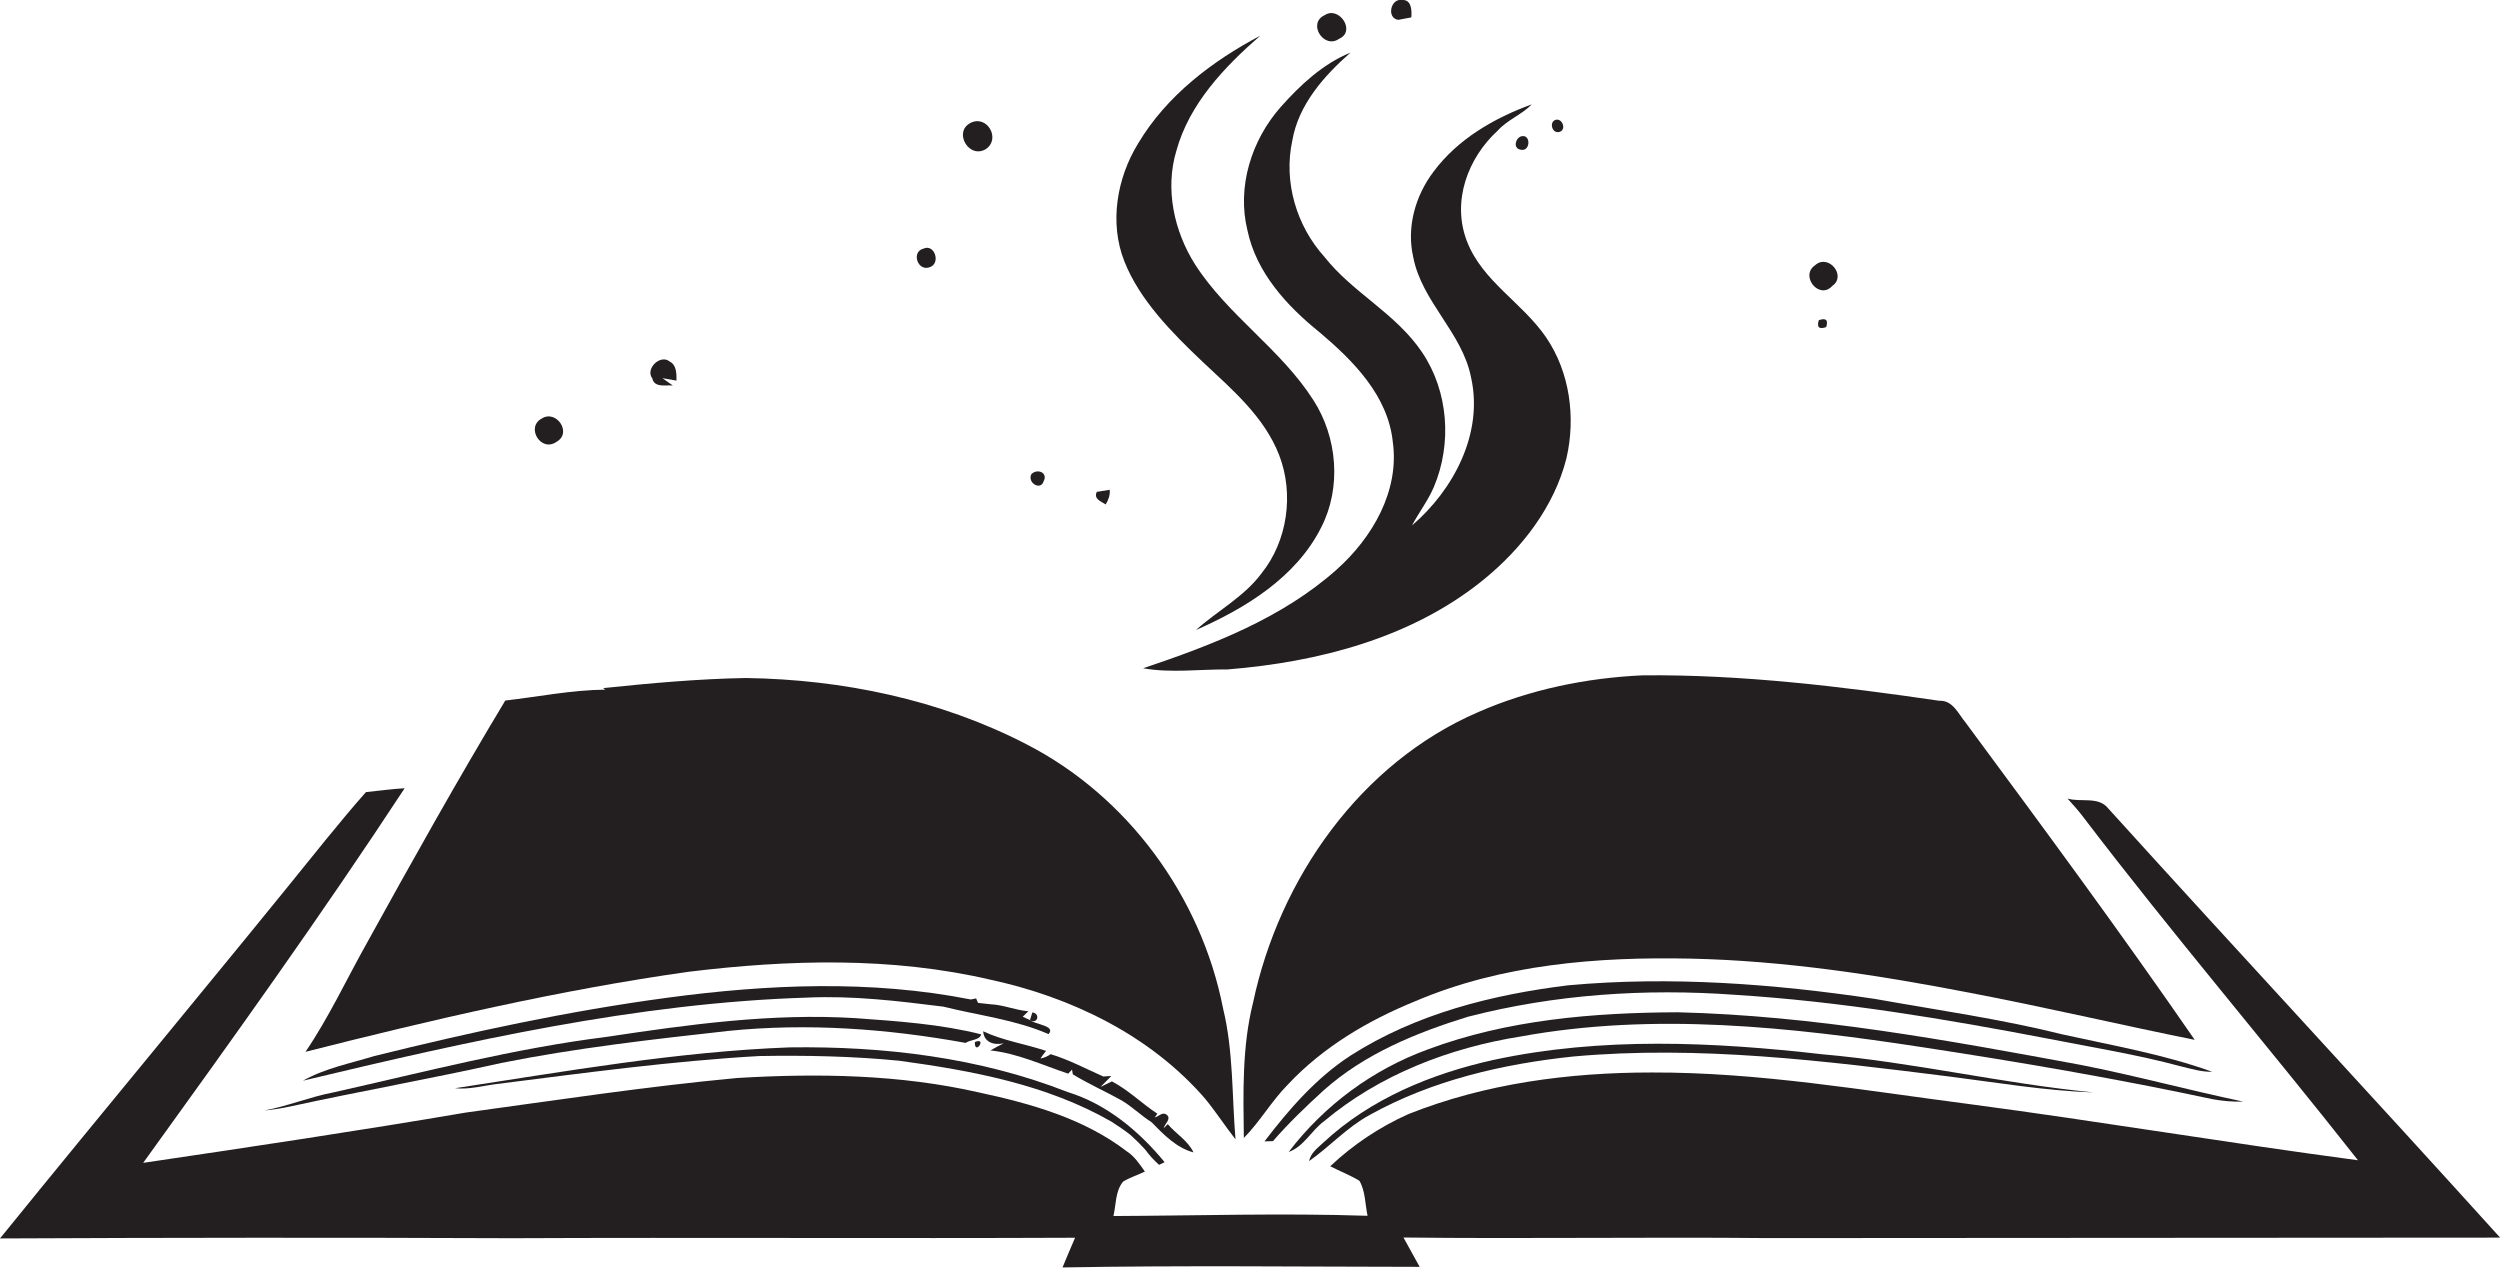
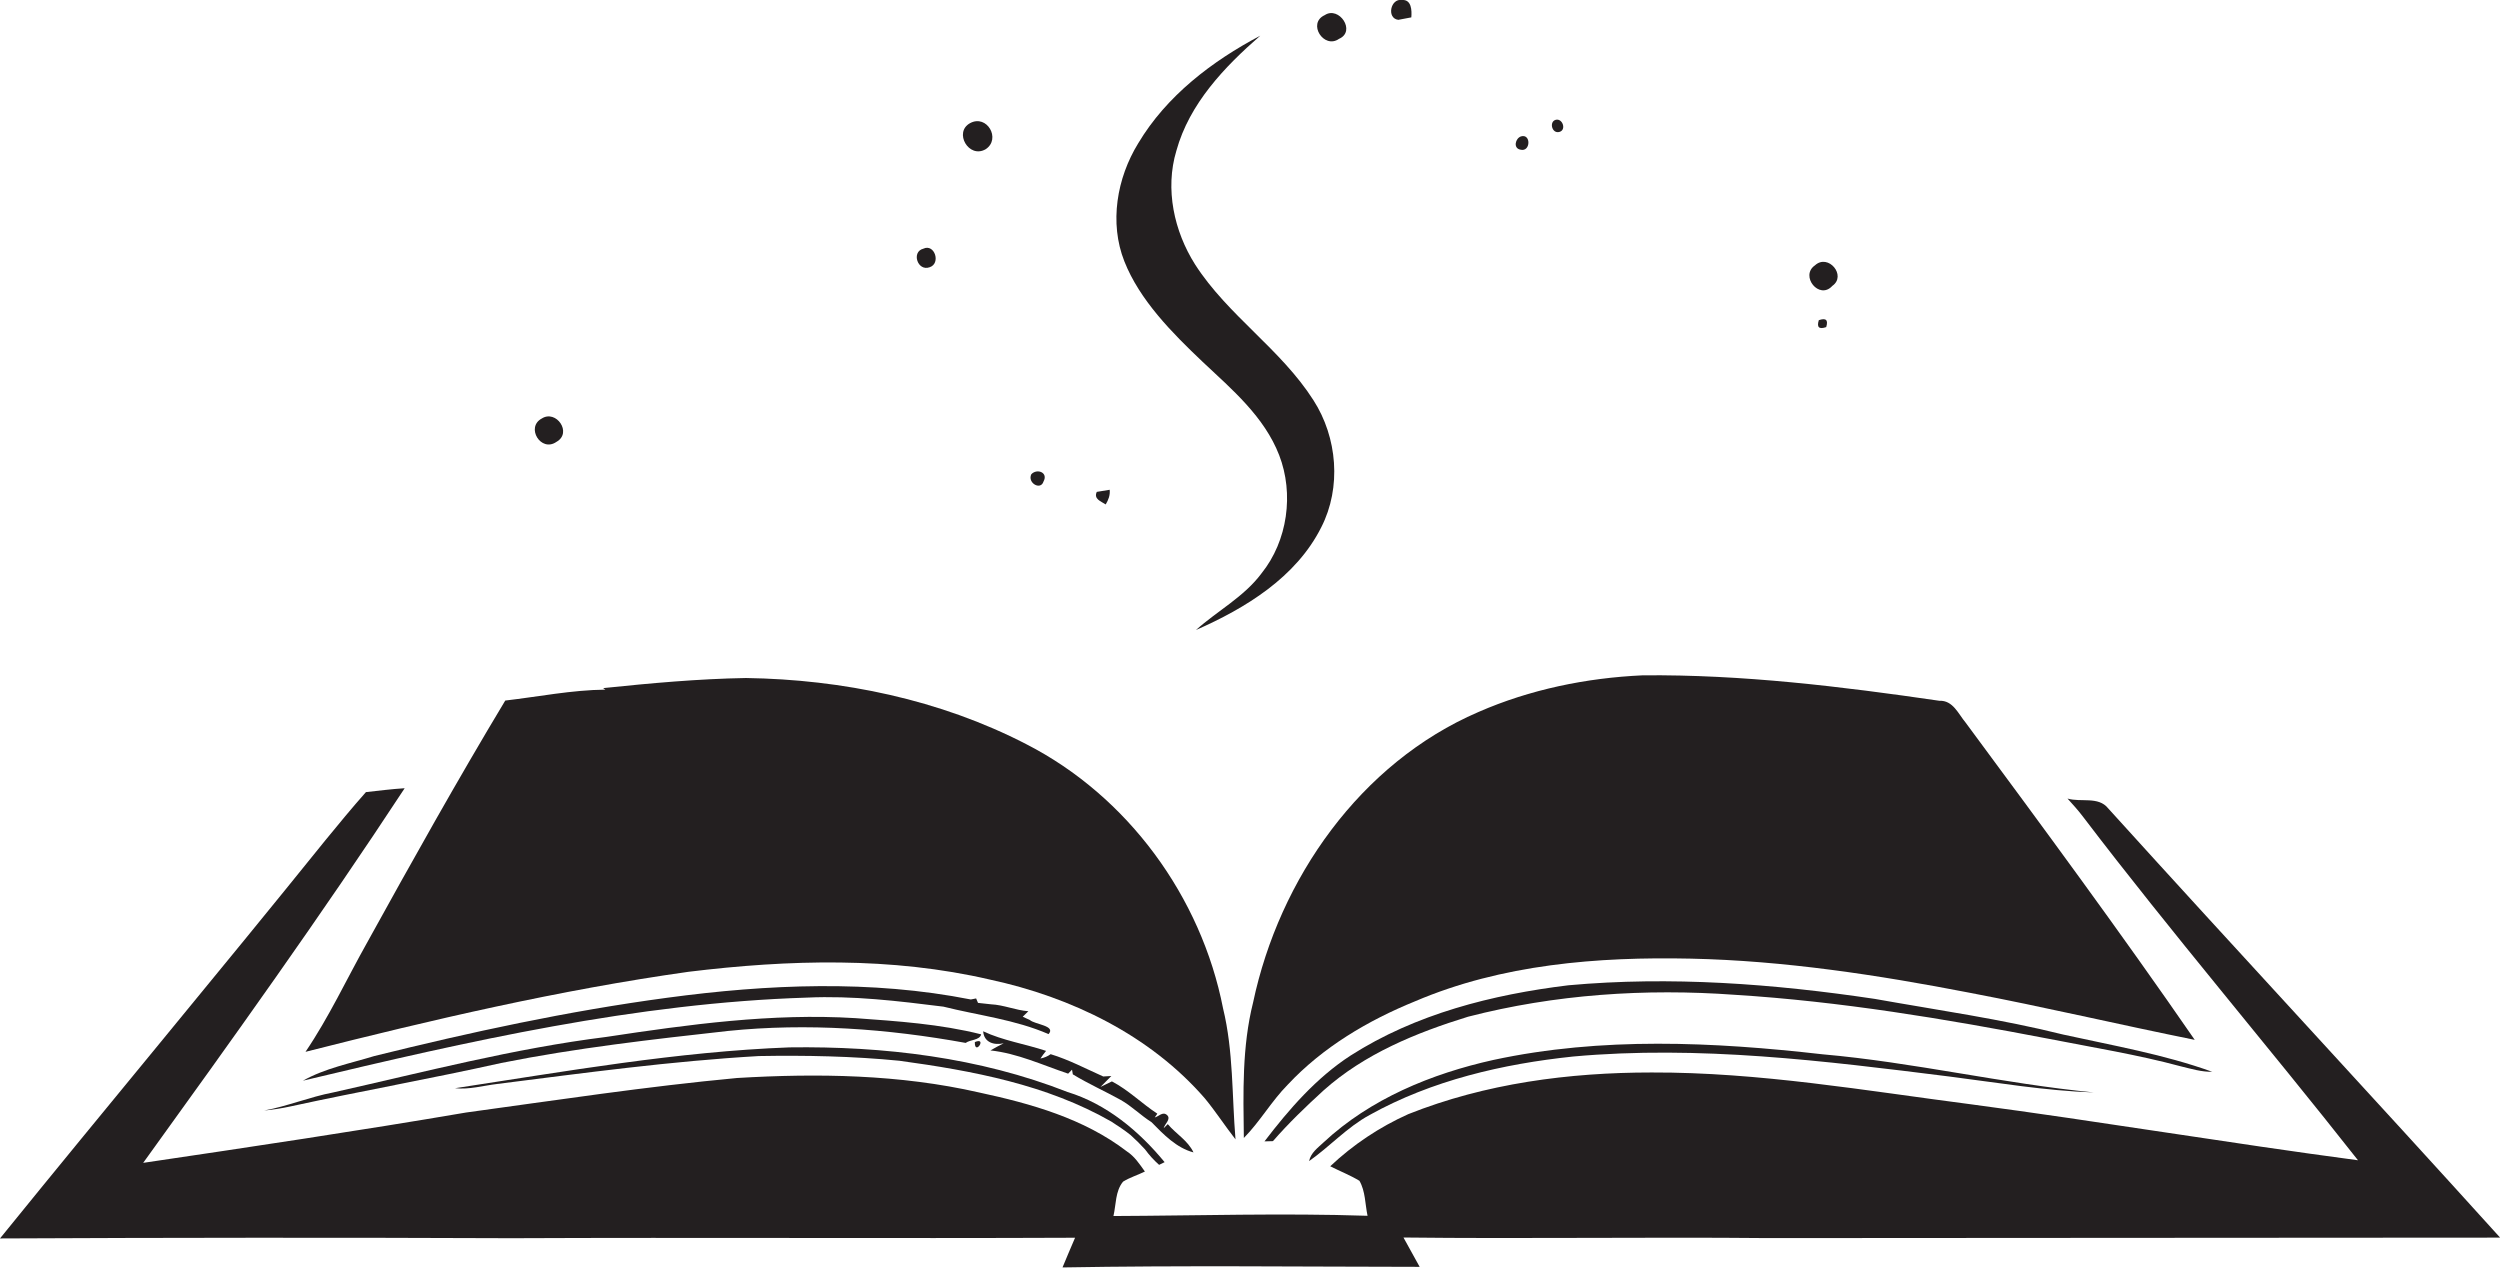
<svg xmlns="http://www.w3.org/2000/svg" version="1.1" id="Layer_1" x="0px" y="0px" viewBox="0 0 2130.1 1080" style="enable-background:new 0 0 2130.1 1080;" xml:space="preserve">
  <style type="text/css">
	.st0{fill:#231F20;}
</style>
  <title>biseeise_Book_flat_black_logo_White_background_fe2abf9f-f1ee-44ca-bedd-b678c9fc0a5d</title>
  <path class="st0" d="M942.1,429.8c2.3-3.8,3.9-7.9,3.4-12.5l-11,1.8C931.7,425.2,938,427.1,942.1,429.8z" />
  <path class="st0" d="M839.9,127.1c13.2-8.8,1-29.9-13.3-22.2S825.5,135.6,839.9,127.1z" />
  <path class="st0" d="M1296,116.2c-4.9,1.6-6.9,10.1-0.6,11.3C1304.2,129.9,1304.7,113.7,1296,116.2z" />
  <path class="st0" d="M1549.7,272.8c-1.9,6.1,0.2,8,6.3,5.9C1557.9,272.6,1555.8,270.7,1549.7,272.8z" />
  <path class="st0" d="M792.1,227.7c9.8-3.2,4.2-20.4-5.4-15.8C776.3,214.5,781.8,231.5,792.1,227.7z" />
  <path class="st0" d="M1191.4,16.9l11.1-2.1c0.5-5.9,0.2-15.4-8-14.8C1184.8-1.6,1181.2,15.6,1191.4,16.9z" />
  <path class="st0" d="M995,957.8l-3.5,3.5c0.7-3.5,6.6-7.8,2.9-11.2s-7.2,1.3-10.5,2l2.2-3.2c-13.3-8.7-24.5-20.1-38.7-27.5l-9.7,4.7  l9.2-9.3l-6.9,0.4c-14.8-6.6-29.3-14.3-44.8-19c-2.6,1.9-5.6,3.1-8.7,3.7c1.5-2.3,3.1-4.4,4.8-6.5c-17.7-5.9-36.9-8.8-53.6-16.7  c0.7,9.5,9.2,12.1,17.5,10.2c-3.9,1.9-7.6,4-11.3,6.1c23.1,2.5,44.4,12.5,66.2,19.8l3.3-3.4l0.7,4c12.9,7.9,27.3,14.3,40.8,21.8  c9.4,5.3,17.1,13.2,26.2,18.9c10.3,10.5,21.2,21.9,35.8,25.8C1012.1,971.7,1001.9,966.1,995,957.8z" />
  <path class="st0" d="M844.3,855.7l-11-1.2l-1.6-3.8l-4.5,0.9c-85.1-16.8-172.9-13-258.5-1.5s-167.4,29.3-249.8,49.7  c-20.5,6.3-42,10.4-60.8,21C399.2,887.1,542,854.6,687.6,850c39-1.8,77.7,2.9,116.2,7.7c29.9,7.5,61.1,11,89.6,23.4  c6.6-7.2-11.7-8.2-15.9-12l-6.1-2.8l4.8-4.7C865.4,860.8,855.2,856.2,844.3,855.7z" />
  <path class="st0" d="M830.6,887.9C830.3,900.1,841.6,883.2,830.6,887.9L830.6,887.9z" />
  <path class="st0" d="M1272.5,903.1c-52.7,11.7-104.9,33.1-144.8,70.3c-4.9,4.6-10.8,8.8-12.3,15.9c17.7-12.4,32.4-28.9,51.6-39.3  c53-29.5,113.4-43.5,173.4-49.8c107-9.7,214.1,3.7,320.2,17c41,5.2,82,12.2,123.4,13.6c-77.5-7.5-153.6-25.7-231.2-32.5  C1459.7,887.7,1364.5,883.3,1272.5,903.1z" />
  <path class="st0" d="M1597.4,851.1c-86.3-12.9-174-19.5-261.1-11.6c-64.8,7.9-130.1,24.4-185.6,59.9c-29.2,19-52.3,45.6-73.3,73.1  l7.2-0.2c13.4-15.4,28.1-29.5,43.1-43.2c34.9-31.2,79-49.2,123.1-62.8c74-19.1,151.1-24.2,227.1-18.7c90,5.6,179.2,20.5,267.7,37.5  c37.7,7.4,75.6,13.5,112.7,23.5c8.7,2.1,17.5,4.8,26.6,4.6c-41-14.8-84.4-22.3-126.9-31.7C1705.2,868.3,1651.1,860.7,1597.4,851.1z" />
  <path class="st0" d="M423.5,923.6c74.2-9.4,148.4-19.5,223.1-23.8c39.9-0.7,80,0.1,119.7,4c62.2,8.5,125.6,20.3,180.7,51.9  c5.5,3.6,11.1,7.2,16.3,11.4c4.3,3.9,8.4,7.9,12.3,12.2c3.5,4.8,7.5,9.2,12,13.2l4.7-2.3c-21.8-26.5-49.5-49.6-82.8-59.8  c-75.1-29.5-156.6-39.1-236.8-38c-95.8,3.6-190.4,20.4-285,34.8C399.9,928.5,411.7,925,423.5,923.6z" />
  <path class="st0" d="M1328.7,112.4c6.2-1.7,2.6-11.9-3.2-10.3S1322.3,114.2,1328.7,112.4z" />
  <path class="st0" d="M1561.2,243.6c12.5-8.7-3.5-27.9-14.8-17.5C1533.4,235.1,1550.1,255.9,1561.2,243.6z" />
-   <path class="st0" d="M1911.3,938.6c-46.4-9.7-92.1-22.2-138.6-31.3c-113.4-21-227.5-42-343.1-44.8c-72,0.3-145.2,6.3-213.2,31.7  c-47,17.2-88,47.5-118.4,87.3c12.9-4.5,19.4-18.3,30.2-26.2c47.3-39.7,107.1-62.6,167.7-72.2c113.4-20.7,229.4-8.1,342.3,9.2  c82.6,12.6,165,26.7,246.7,44.2C1893.6,938.1,1902.5,938.9,1911.3,938.6z" />
  <path class="st0" d="M1796.2,688.7c-8.3-10.4-23.3-4.9-34.6-8.3c4.4,4.9,9,9.9,13,15.2c75.8,99.6,157.2,194.7,234.5,293  c-109.9-14.6-219.3-33-329.1-47.6c-90.6-11.7-181.2-27.5-272.8-27.2c-70.4,0-141.5,9.3-207.3,35.5c-24.5,11-47,26-66.5,44.4  c8.2,4.2,17,7.6,24.9,12.4c5.1,8.8,4.8,19.9,6.9,29.8c-72.2-2.4-144.4-0.1-216.5,0.2c2.3-9.8,1.5-21.2,8.2-29.3  c5.8-3.6,12.5-5.6,18.6-8.6c-4.5-6.3-8.8-12.9-15.4-17.2c-36.5-28-81.8-40.7-126-50.2c-67.5-15.4-137.3-16.4-206.1-12.3  c-77.2,7.2-154,18.9-230.8,29.4c-91.5,15.6-183.3,29.3-275.2,42.9c75.9-105.2,151.6-210.7,222.8-319.2c-11,0.7-22,2.1-33,3.3  c-11.9,13.4-23.3,27.3-34.7,41.2C185.5,829.8,91.9,941.8,0,1055.2c145.3-0.7,290.7-0.8,436-0.2c160-0.7,320,0.3,480-0.4  c-3.6,8.4-7.2,16.8-10.7,25.3c101.4-1.8,202.9-0.6,304.3-0.5l-13.8-25c103.4,1.2,206.9-0.5,310.4,0.5c208-0.1,416-0.3,624-0.4  C2019.5,932,1907,811.1,1796.2,688.7z" />
  <path class="st0" d="M260.3,896.2C368,868.9,476.6,843.5,586.7,828c85.3-10.4,172.8-12.9,257,6.7c69,14.9,136.2,47.3,183,101.3  c9.2,11.2,17.1,23.4,26,34.8c-3.1-37.3-1.7-75-10.6-111.6c-18.6-95.1-81.2-180.9-167.8-225.2c-73.4-37.9-156.5-55.1-238.7-56.3  c-40.7,0.7-81.2,4.4-121.7,8.6l1.9,1.3c-28.5,0.3-56.9,6-85.3,9.3c-40.9,68-79.6,137.2-117.9,206.6  C295.3,834.3,280.3,866.7,260.3,896.2z" />
  <path class="st0" d="M1067.7,854.1c-9.5,37.8-8.4,76.9-7.9,115.5c13.8-14,23.5-31.3,37.3-45.3c29.9-32,68.4-54.8,108.7-71.2  c73.8-31.5,155.5-38,234.9-36.3s159.3,13.9,237.7,29.1c64.1,12.2,127.6,27.2,191.6,40.1c-63.1-91.5-129.1-180.9-195.2-270.3  c-6.2-7.4-10.8-19.1-22.3-18.6c-83.7-12.2-168.1-22.5-252.8-21.7c-48,2.2-96,12-140.1,31.3C1159.1,650,1090,748.7,1067.7,854.1z" />
  <path class="st0" d="M1140.9,33.1c14.8-6.4,0-28.3-12.2-20.2C1113.6,19.8,1128,42.2,1140.9,33.1z" />
-   <path class="st0" d="M879.6,862.6l-2.1,6.7C884.1,873,886.7,863.6,879.6,862.6z" />
-   <path class="st0" d="M573.3,328.5l-8.9-6.3l12,2.1c0-5.7,0.2-13.2-5.7-16.2c-7.9-6.7-21.2,6.1-14.9,14.3  C557.6,330.7,567.4,327.8,573.3,328.5z" />
  <path class="st0" d="M474.1,376.5c13.8-7.7-0.2-27.8-12.5-19.9C447.7,364,460.9,385.7,474.1,376.5z" />
  <path class="st0" d="M889.1,410.3c4.3-7.8-5.6-11.4-10.4-6.2C875.2,411.5,886.7,418.1,889.1,410.3z" />
-   <path class="st0" d="M1062.9,196.4c7.6,36,33.6,64.3,61.4,86.7c28.7,24.2,58.3,54,62.4,93.3c5.9,41.9-17.4,81.7-47.7,108.8  c-46.7,41.7-106.5,64.5-165,84.2c23.7,4.2,47.9,0.8,71.8,1c77.2-6.2,156.6-26.6,217.8-76.1c32.9-26.7,60.6-62.3,71.1-103.9  c8-34.7,2.9-73.3-17.4-103s-54.2-47.6-67.4-81.8s0.9-71.1,26.2-94.3c8.4-9.3,20.5-13.6,29.1-22.4c-32,11.6-63.1,29.6-83.7,57.3  c-15.5,20.4-23.2,47.3-17.4,72.7c7.3,38.4,41.8,64.3,49.3,102.7c10.7,47.5-14.9,95.8-50.3,126.1c5.9-11.1,13.6-21.1,18.6-32.7  c15.6-36.9,12.5-81.4-10-114.8s-58.9-50.5-83.1-81.2c-24-26.5-35.1-64.1-27.5-99.2c5.3-30.7,27-55.1,49.6-75  c-23.6,9.7-42.7,27.5-59.4,46.3C1066.3,119.3,1053.7,159.3,1062.9,196.4z" />
  <path class="st0" d="M1024.8,308.4c24.9,23.4,52.4,46.6,65.1,79.4s7.3,73-15.1,100.8c-14.9,20-37.5,31.8-55.8,48.2  c42.3-18.6,85.4-44.9,106.8-87.6c17.3-33.9,13.7-76.5-6.7-108.2c-27.7-43.5-72.9-72.2-100.8-115.6c-18-28.4-25.8-64.3-16-96.9  c11.1-40.2,40.9-71.4,71.5-98.1c-41.1,21.7-79.9,51.3-104,91.7c-18.2,29.6-24.8,67.7-11.8,100.6S998.5,283.5,1024.8,308.4z" />
  <path class="st0" d="M247.6,942.7c59.7-13,119.8-23.7,179.5-37c63.9-12.8,128.6-20.1,193.3-27.3c67.5-6.9,135.8-1.9,202.4,10.2  c3.9-2.9,12-2.2,13.2-7.3c-34.9-8.8-71.2-11.2-107.1-13.8c-71.2-4.4-142.2,5.4-212.3,16c-78.7,9.8-155.5,30-232.7,47.3  c-19.9,3.8-38.8,11.7-58.8,15.4C232.7,945.5,240.2,944.3,247.6,942.7z" />
</svg>